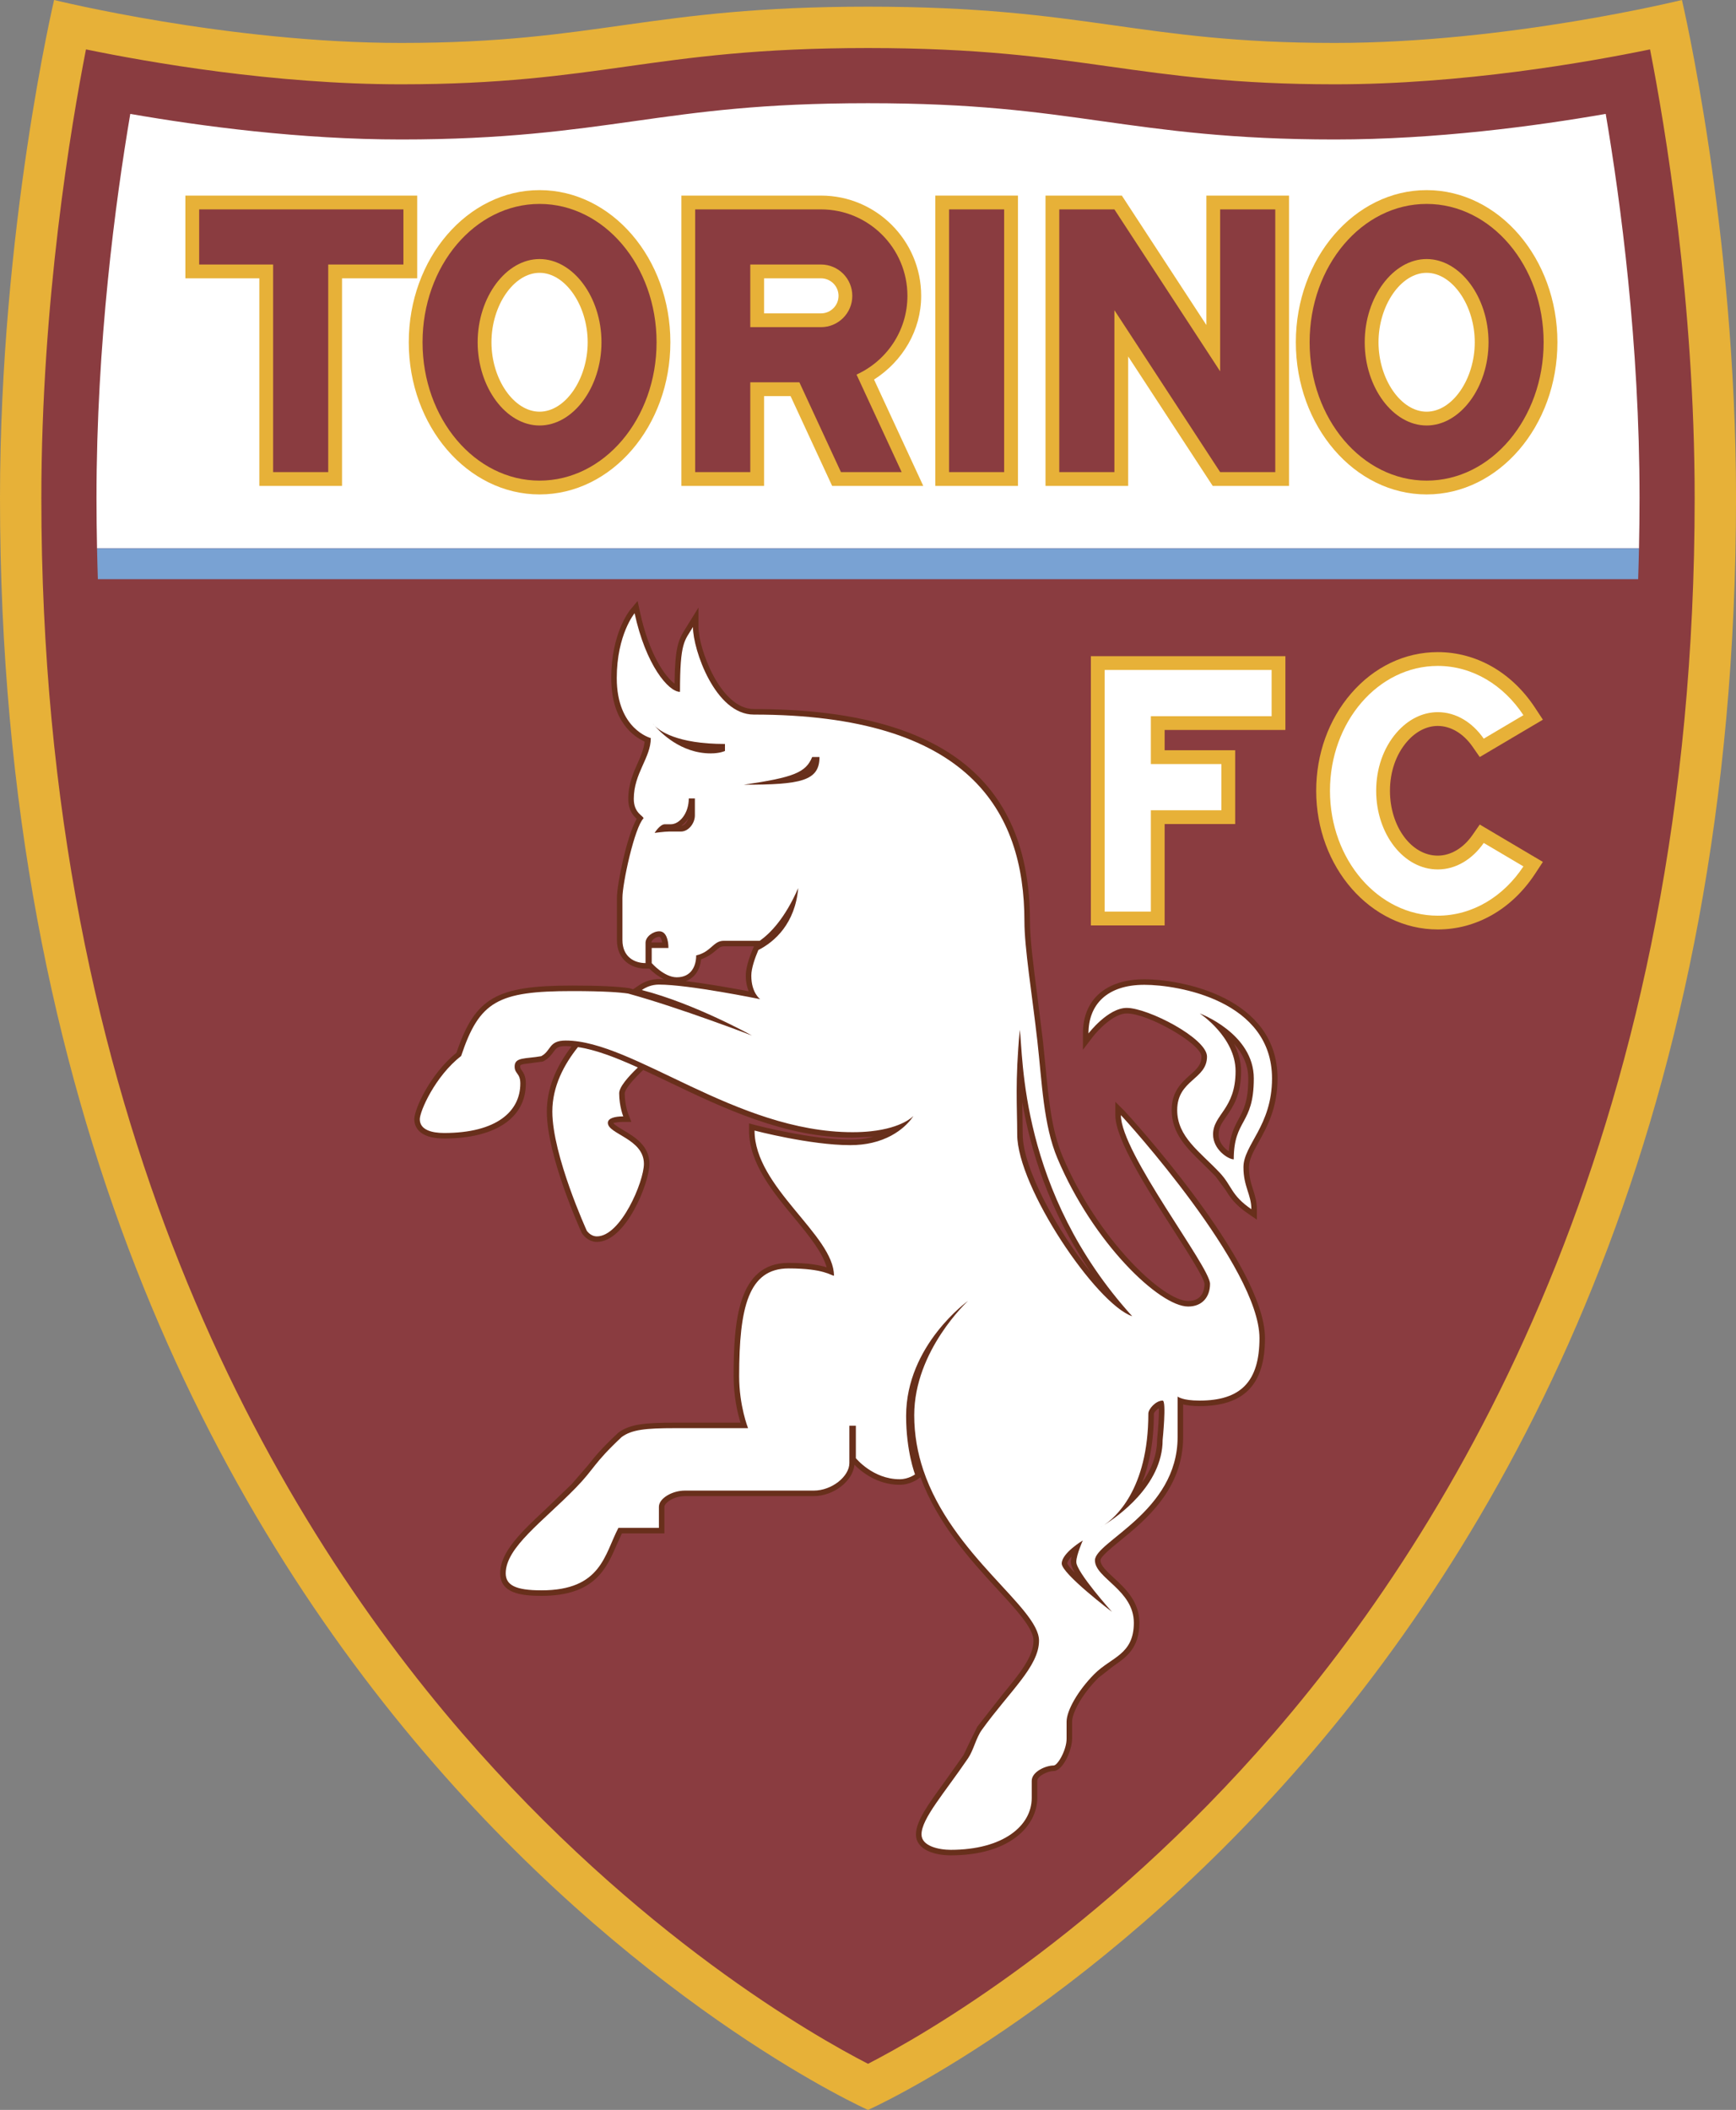
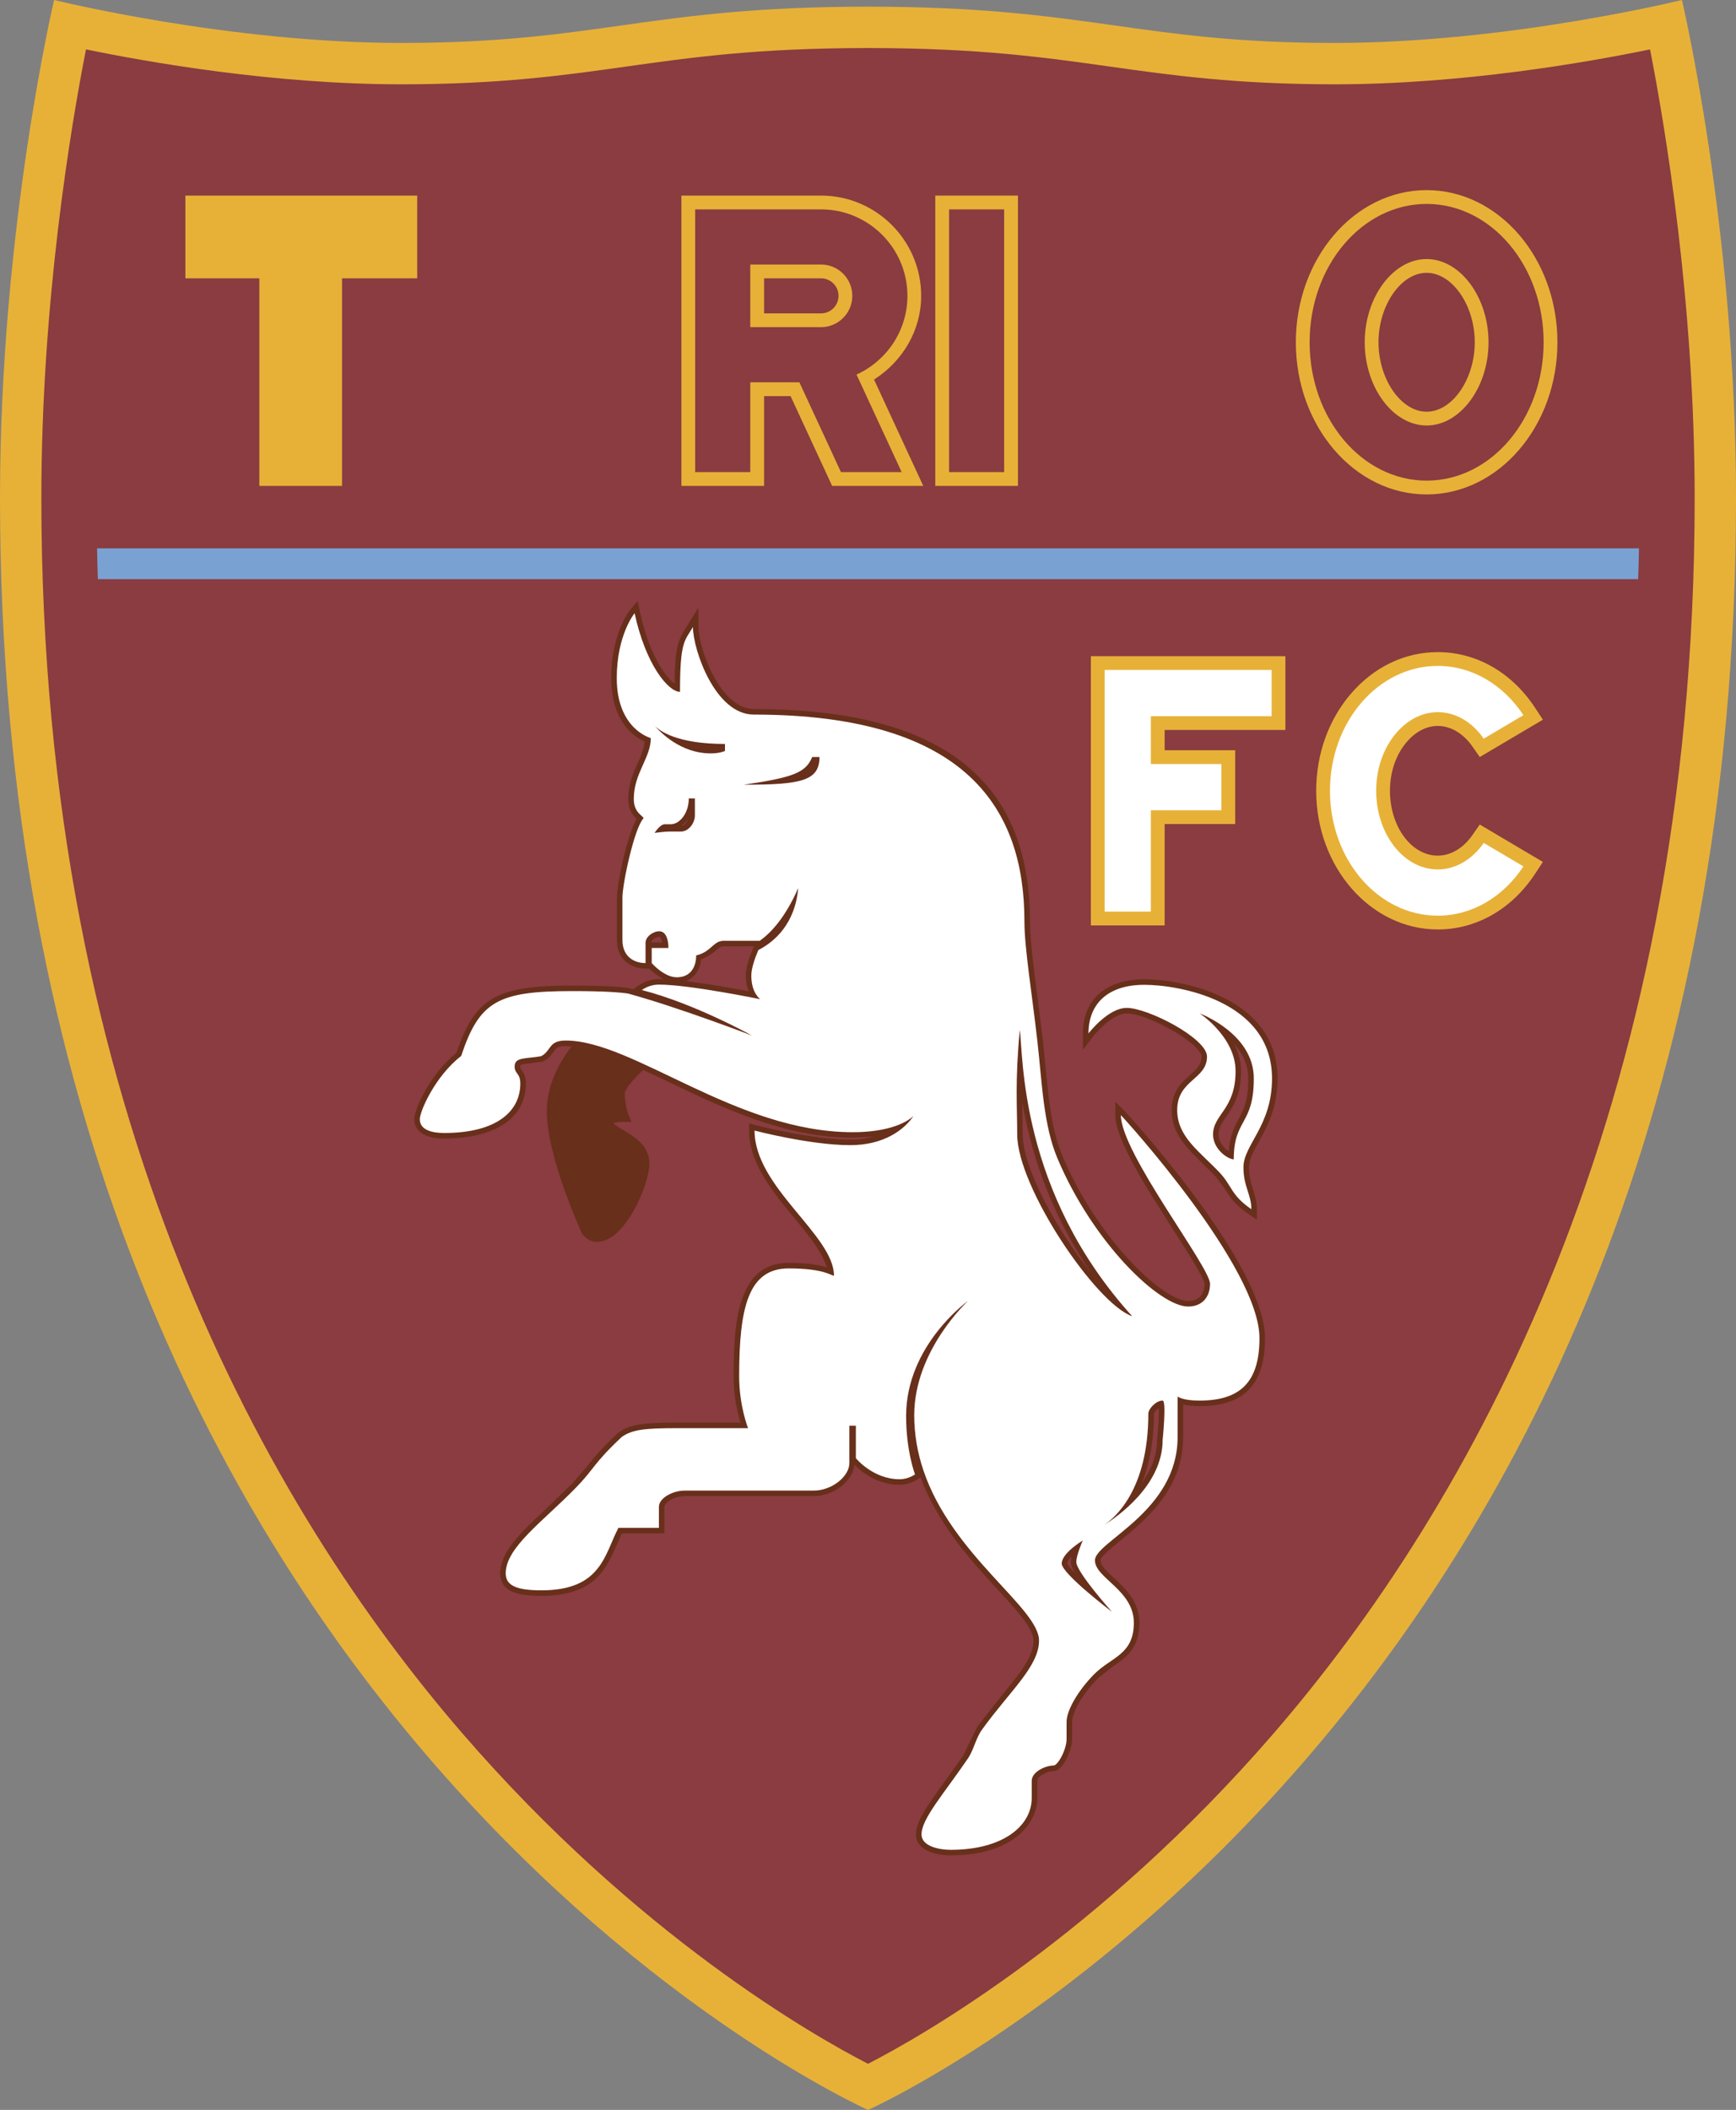
<svg xmlns="http://www.w3.org/2000/svg" width="305.23pt" height="370.78pt" viewBox="0 0 305.23 370.78" version="1.1">
  <rect x="0" y="0" width="305.23" height="370.78" fill="#808080" stroke="none" />
  <g id="surface1">
    <path style=" stroke:none;fill-rule:nonzero;fill:rgb(90.599%,69.398%,21.999%);fill-opacity:1;" d="M 152.617 370.781 C 152.617 370.781 305.234 302.984 305.234 87.527 C 305.234 40.219 295.723 -0.004 295.723 -0.004 C 295.723 -0.004 265.191 7.547 234.695 7.547 C 199.926 7.547 191.379 1.172 152.617 1.172 C 113.855 1.172 105.309 7.547 70.535 7.547 C 40.043 7.547 9.512 -0.004 9.512 -0.004 C 9.512 -0.004 0 40.219 0 87.527 C 0 302.984 152.617 370.781 152.617 370.781 " />
    <path style=" stroke:none;fill-rule:nonzero;fill:rgb(54.099%,23.499%,25.099%);fill-opacity:1;" d="M 110.172 11.688 C 99.254 13.227 87.961 14.816 70.535 14.816 C 48.184 14.816 26.184 10.961 15.117 8.68 C 12.492 22.066 7.27 53.027 7.27 87.527 C 7.27 196.203 47.535 265.57 81.312 304.625 C 112.102 340.219 143.184 357.828 152.617 362.676 C 162.051 357.828 193.133 340.219 223.922 304.625 C 257.695 265.57 297.961 196.203 297.961 87.527 C 297.961 53.027 292.742 22.066 290.117 8.68 C 279.051 10.961 257.047 14.816 234.695 14.816 C 217.273 14.816 205.984 13.227 195.062 11.688 C 183.73 10.094 172.012 8.441 152.617 8.441 C 133.223 8.441 121.504 10.094 110.172 11.688 " />
-     <path style=" stroke:none;fill-rule:nonzero;fill:rgb(100%,100%,100%);fill-opacity:1;" d="M 288.172 96.359 C 288.234 93.434 288.27 90.488 288.27 87.527 C 288.27 60.359 284.945 35.465 282.324 20.016 C 269.922 22.176 252.418 24.512 234.695 24.512 C 216.594 24.512 204.961 22.871 193.707 21.289 C 182.203 19.668 171.336 18.137 152.617 18.137 C 133.898 18.137 123.031 19.668 111.527 21.289 C 100.273 22.871 88.641 24.512 70.535 24.512 C 52.816 24.512 35.312 22.176 22.906 20.016 C 20.285 35.465 16.965 60.359 16.965 87.527 C 16.965 90.488 17.004 93.434 17.062 96.359 L 288.172 96.359 " />
    <path style=" stroke:none;fill-rule:nonzero;fill:rgb(47.499%,63.499%,82.7%);fill-opacity:1;" d="M 17.207 101.773 L 288.027 101.773 C 288.086 99.977 288.137 98.172 288.172 96.359 L 17.062 96.359 C 17.098 98.172 17.148 99.977 17.207 101.773 " />
    <path style=" stroke:none;fill-rule:nonzero;fill:rgb(40.799%,18.399%,10.599%);fill-opacity:1;" d="M 214.254 199.352 C 214.254 198.172 214.816 197.363 215.59 196.242 C 216.758 194.551 218.211 192.445 218.211 188.238 C 218.211 186.441 217.688 184.832 216.961 183.41 C 218.371 185.004 219.477 187.016 219.477 189.52 C 219.477 193.531 218.633 195.086 217.738 196.734 C 216.988 198.121 216.25 199.625 216.043 202.324 C 215.238 201.777 214.254 200.746 214.254 199.352 Z M 190.406 181.609 L 190.406 184.477 L 192.145 182.199 C 193.02 181.059 195.793 178.094 198.109 178.094 C 201.914 178.094 211.246 183.477 211.246 185.672 C 211.246 187.062 210.516 187.781 209.223 188.93 C 207.793 190.203 206.008 191.785 206.008 195.078 C 206.008 199.211 208.699 201.801 211.539 204.547 L 213.707 206.703 L 215.418 209.016 C 216.219 210.305 217.047 211.641 219.473 213.297 L 220.988 214.336 L 220.988 212.496 C 220.988 211.156 220.652 210.098 220.324 209.07 C 219.965 207.957 219.598 206.805 219.598 205.121 C 219.598 203.762 220.352 202.406 221.301 200.691 C 222.781 198.027 224.621 194.707 224.621 189.52 C 224.621 175.223 207.723 172.094 201.211 172.094 C 194.445 172.094 190.406 175.648 190.406 181.609 " />
    <path style=" stroke:none;fill-rule:nonzero;fill:rgb(40.799%,18.399%,10.599%);fill-opacity:1;" d="M 203.449 252.934 C 203.449 255.855 202.32 258.418 200.801 260.562 C 201.996 257.551 202.875 253.594 202.875 248.426 C 202.91 248.18 203.301 247.773 203.734 247.461 C 203.742 247.621 203.766 247.66 203.766 247.859 C 203.766 249.055 203.652 250.941 203.449 252.934 Z M 179.816 199.344 L 179.77 195.902 C 179.758 195.199 179.75 194.41 179.742 193.656 C 181.129 201.781 184.262 212.602 191.875 223.703 C 186 216.473 179.816 205.328 179.816 199.344 Z M 187.656 274.742 C 187.672 274.414 187.984 273.98 188.406 273.527 C 188.332 273.871 188.27 274.207 188.27 274.484 C 188.27 274.957 188.547 275.629 188.98 276.402 C 188.25 275.66 187.75 275.062 187.656 274.742 Z M 132.445 166.574 C 131.57 168.613 131.129 170.258 131.129 171.457 C 131.129 172.633 131.355 173.484 131.637 174.203 C 128.988 173.695 124.465 172.883 120.562 172.414 C 122.109 171.871 123.066 170.488 123.27 168.578 C 124.398 168.176 125.199 167.605 125.785 167.094 C 126.398 166.559 126.715 166.301 127.25 166.301 C 127.25 166.301 131.125 166.301 132.562 166.301 C 132.531 166.371 132.445 166.574 132.445 166.574 Z M 119.797 145.113 C 120.25 144.797 120.648 144.383 121 143.859 C 120.781 144.516 120.344 145.059 119.797 145.113 Z M 114.512 165.625 C 114.574 165.199 115.266 164.625 115.922 164.625 C 116.152 164.625 116.316 165.062 116.426 165.625 C 115.566 165.625 114.52 165.625 114.512 165.625 Z M 197.762 195.281 L 196.105 193.629 L 196.105 195.969 C 196.105 200.215 201.559 208.73 206.375 216.246 C 208.77 219.984 211.746 224.637 211.781 225.609 C 211.781 226.516 211.504 228.629 208.906 228.629 C 204.438 228.629 192.941 217.703 186.82 203.191 C 184.895 198.633 184.371 193.145 183.816 187.336 L 183.363 182.871 L 182.375 174.938 C 181.684 169.609 181.09 165.012 181.09 161.91 C 181.09 136.805 165.203 124.602 132.523 124.602 C 126.625 124.602 122.805 113.891 122.805 110.184 L 122.805 106.77 L 120.496 110.508 C 119.266 112.449 118.68 113.734 118.602 120.141 C 116.945 118.91 114.129 114.996 112.523 107.555 L 112.105 105.609 L 110.832 107.141 C 110.691 107.305 107.473 111.277 107.473 119.16 C 107.473 126.891 111.559 129.527 113.344 130.32 C 113.207 131.512 112.77 132.656 112.191 133.941 C 111.383 135.738 110.465 137.777 110.465 140.395 C 110.465 142.391 111.367 143.367 111.945 143.895 C 110.223 146.848 108.469 155.414 108.469 157.777 L 108.469 165.188 C 108.469 168.66 110.996 170.219 113.5 170.219 C 113.5 170.219 113.891 170.219 114.176 170.219 C 114.617 170.68 115.535 171.492 116.754 172.098 C 116.461 172.086 116.113 172.055 115.852 172.055 C 114.598 172.055 113.367 172.445 112.297 173.18 C 112.297 173.18 111.805 173.516 111.324 173.848 C 111.121 173.789 110.902 173.723 110.703 173.664 C 108.656 173.348 105.297 173.195 100.605 173.195 C 87.227 173.195 83.543 175.32 80.258 185 C 75.645 188.727 72.844 194.898 72.844 196.68 C 72.844 197.699 73.355 200.07 78.09 200.07 C 87.086 200.07 92.453 196.461 92.453 190.41 C 92.453 189.094 92.023 188.496 91.711 188.059 C 91.516 187.789 91.457 187.711 91.457 187.418 C 91.457 187.145 91.457 187.027 93.332 186.828 L 95.496 186.535 L 95.605 186.461 C 96.488 185.992 96.938 185.371 97.301 184.875 C 97.789 184.199 98.062 183.828 99.465 183.828 C 99.793 183.828 100.145 183.871 100.488 183.898 C 97.613 187.648 96.145 191.488 96.145 195.328 C 96.145 203.145 102.035 216.129 102.289 216.676 C 102.699 217.336 103.633 218.242 104.949 218.242 C 110.031 218.242 114.184 207.879 114.184 204.52 C 114.184 201.324 111.547 199.762 109.617 198.621 C 108.98 198.242 107.91 197.609 107.844 197.316 C 107.871 197.387 108.375 197.152 109.582 197.152 L 111.008 197.152 L 110.484 195.824 C 110.477 195.809 109.84 194.172 109.84 192.121 C 109.84 192.02 109.922 191.059 112.816 188.289 L 113.098 188.023 C 114.559 188.699 116.062 189.41 117.617 190.156 C 127.191 194.738 138.039 199.93 149.91 199.93 L 153.199 199.766 C 153.375 199.746 153.473 199.703 153.641 199.68 C 153.445 199.738 153.32 199.828 153.113 199.875 C 151.98 200.137 150.762 200.27 149.48 200.27 C 142.637 200.27 133.012 197.762 132.914 197.738 L 131.699 197.418 L 131.699 198.676 C 131.699 204.434 135.992 209.609 139.781 214.18 C 142.316 217.234 144.625 220.129 145.344 222.707 C 144.156 222.336 142.191 221.93 138.652 221.93 C 129.734 221.93 128.988 232.215 128.988 241.852 C 128.988 245.496 129.711 248.406 130.195 250.004 C 128.059 250.004 118.703 250.004 118.703 250.004 C 113.441 250.004 110.754 250.258 108.719 251.762 C 105.609 254.668 104.469 256.117 103.367 257.52 L 100.551 260.77 L 96.113 265.051 C 91.73 269.141 87.949 272.668 87.949 276.48 C 87.949 279.973 91.609 280.445 95.188 280.445 C 104.578 280.445 106.645 275.625 108.473 271.375 C 108.473 271.375 109.055 270.113 109.348 269.469 C 110.383 269.469 116.82 269.469 116.82 269.469 L 116.82 264.793 C 116.82 264.086 118.5 262.914 120.41 262.914 L 143.07 262.914 C 146.598 262.914 149.992 260.223 150.227 257.395 C 151.301 258.492 154.125 260.922 158.176 260.922 C 160.043 260.922 161.406 259.914 161.461 259.871 C 161.461 259.871 161.668 259.719 161.836 259.59 C 164.867 267.777 170.625 274.145 175.344 279.254 C 178.762 282.961 181.715 286.164 181.715 288.309 C 181.715 291.148 179.285 294.105 176.207 297.852 L 171.84 303.43 L 170.465 306.211 L 169.406 308.438 C 169.406 308.438 166.105 313.086 166.105 313.086 C 163.172 317.121 161.051 320.035 161.051 322.367 C 161.051 325.078 164.34 326.043 167.152 326.043 C 177.609 326.043 182.375 320.812 182.375 315.953 L 182.375 312.961 C 182.375 312.098 184.215 311.223 185.25 311.223 C 186.863 311.223 188.5 307.582 188.5 305.551 L 188.5 302.559 C 188.5 301.074 190.113 297.875 193.098 294.867 L 195.711 292.824 C 197.98 291.27 200.328 289.664 200.328 285.172 C 200.328 281.426 197.828 279.121 195.824 277.266 C 194.57 276.105 193.488 275.105 193.488 274.199 C 193.488 273.57 195.379 272.031 196.898 270.793 C 201.328 267.191 208.023 261.742 208.023 252.539 C 208.023 252.539 208.023 248.598 208.023 246.801 C 208.703 246.961 209.586 247.098 210.898 247.098 C 218.754 247.098 222.414 243.305 222.414 235.156 C 222.414 222.008 198.012 195.527 197.762 195.281 " />
    <path style=" stroke:none;fill-rule:nonzero;fill:rgb(100%,100%,100%);fill-opacity:1;" d="M 216.922 203.734 C 215.957 203.734 213.285 202.023 213.285 199.352 C 213.285 195.824 217.242 194.969 217.242 188.238 C 217.242 182.223 210.934 178.086 210.934 178.086 C 210.934 178.086 220.449 181.609 220.449 189.52 C 220.449 197.75 216.922 196.574 216.922 203.734 Z M 223.652 189.52 C 223.652 175.84 207.195 173.062 201.211 173.062 C 194.582 173.062 191.379 176.59 191.379 181.609 C 191.379 181.609 194.797 177.121 198.109 177.121 C 201.852 177.121 212.219 182.465 212.219 185.672 C 212.219 189.734 206.98 189.734 206.98 195.078 C 206.98 199.781 210.934 202.355 214.414 206.035 C 216.68 208.438 216.387 210.012 220.02 212.496 C 220.02 209.934 218.629 208.543 218.629 205.121 C 218.629 201.168 223.652 197.855 223.652 189.52 " />
-     <path style=" stroke:none;fill-rule:nonzero;fill:rgb(100%,100%,100%);fill-opacity:1;" d="M 103.168 216.273 C 103.168 216.273 103.812 217.27 104.949 217.27 C 109.152 217.27 113.215 207.652 113.215 204.52 C 113.215 200.102 106.875 199.316 106.875 197.32 C 106.875 196.539 108.016 196.184 109.582 196.184 C 109.582 196.184 108.867 194.402 108.867 192.121 C 108.867 191.016 110.461 189.203 112.148 187.59 C 108.258 185.828 104.73 184.469 101.617 184.008 C 99.172 187.055 97.113 190.914 97.113 195.328 C 97.113 203.02 103.168 216.273 103.168 216.273 " />
    <path style=" stroke:none;fill-rule:nonzero;fill:rgb(100%,100%,100%);fill-opacity:1;" d="M 204.418 253.039 C 204.418 261.082 196.312 266.641 194.086 268.016 C 193.738 268.246 193.516 268.359 193.516 268.359 C 193.516 268.359 193.73 268.234 194.086 268.016 C 195.961 266.793 201.906 261.859 201.906 248.406 C 201.906 247.625 203.203 246.129 204.418 246.129 C 205.129 246.129 204.418 253.039 204.418 253.039 Z M 178.848 199.344 C 178.848 194.43 178.445 190.16 179.301 180.969 C 179.941 185.352 179.141 209.344 199.074 231.309 C 192.766 229.172 178.848 208.645 178.848 199.344 Z M 195.508 283.25 C 195.508 283.25 186.676 276.551 186.676 274.77 C 186.676 272.918 190.379 270.711 190.379 270.711 C 190.379 270.711 189.238 273.273 189.238 274.484 C 189.238 276.266 195.508 283.25 195.508 283.25 Z M 130.777 137.898 C 139.543 136.617 141.68 135.762 142.801 133.035 L 144.086 133.035 C 144.086 137.258 140.77 137.898 130.777 137.898 Z M 127.465 131.969 C 127.465 131.969 126.609 132.395 124.953 132.395 C 119.676 132.395 116.086 128.676 115.09 127.512 C 114.883 127.297 114.801 127.156 114.801 127.156 C 114.801 127.156 114.906 127.297 115.09 127.512 C 115.945 128.414 118.977 130.738 127.465 130.738 Z M 122.176 143.297 C 122.176 144.684 121.055 146.129 119.719 146.129 L 117.633 146.129 C 116.887 146.129 115.094 146.367 115.094 146.367 C 115.094 146.367 116.031 144.848 116.887 144.848 L 117.953 144.848 C 119.449 144.848 121.105 142.977 121.105 140.305 L 122.176 140.305 Z M 197.078 195.969 C 197.078 202.594 212.754 222.617 212.754 225.609 C 212.754 227.816 211.469 229.598 208.906 229.598 C 203.852 229.598 192.184 218.406 185.926 203.566 C 183.434 197.66 183.215 190.18 182.398 182.98 C 181.449 174.59 180.117 166.59 180.117 161.91 C 180.117 142.387 170.215 125.574 132.523 125.574 C 125.754 125.574 121.836 114.172 121.836 110.184 C 120.367 112.676 119.559 112.676 119.559 121.582 C 117.527 121.582 113.535 116.844 111.578 107.762 C 111.578 107.762 108.441 111.535 108.441 119.16 C 108.441 128.172 114.426 129.703 114.426 129.703 C 114.426 133.195 111.434 135.867 111.434 140.395 C 111.434 142.922 113.145 143.348 113.145 143.812 C 111.574 145.379 109.438 155.215 109.438 157.777 L 109.438 165.188 C 109.438 168.199 111.594 169.246 113.5 169.246 L 113.5 165.688 C 113.5 164.617 114.801 163.656 115.922 163.656 C 117.152 163.656 117.527 165.258 117.527 166.594 L 114.586 166.594 L 114.586 169.246 C 114.586 169.246 116.762 171.742 118.988 171.742 C 121.586 171.742 122.406 169.695 122.406 167.895 C 125.062 167.289 125.383 165.328 127.25 165.328 L 133.586 165.328 C 135.465 163.996 138.035 161.348 140.344 156.062 C 139.812 162.266 136.238 165.48 133.336 166.953 C 132.773 168.273 132.098 170.117 132.098 171.457 C 132.098 174.504 133.664 175.59 133.664 175.59 C 133.664 175.59 121.16 173.023 115.852 173.023 C 114.559 173.023 113.543 173.5 112.844 173.98 C 122.125 176.352 132.223 181.984 132.223 181.984 C 132.223 181.984 119.633 177.129 110.445 174.602 C 109.074 174.391 106.293 174.164 100.605 174.164 C 87.547 174.164 84.289 175.945 81.082 185.566 C 76.484 189.145 73.812 195.289 73.812 196.68 C 73.812 198.551 75.898 199.102 78.09 199.102 C 87.332 199.102 91.484 195.289 91.484 190.41 C 91.484 188.559 90.484 188.738 90.484 187.418 C 90.484 185.727 92.41 186.098 95.152 185.605 C 96.965 184.645 96.418 182.855 99.465 182.855 C 111.363 182.855 129.391 198.961 149.91 198.961 C 151.086 198.961 152.145 198.902 153.098 198.801 C 158.766 198.199 160.598 196.109 160.598 196.109 C 160.598 196.109 158.613 199.594 153.332 200.82 C 152.203 201.082 150.926 201.238 149.48 201.238 C 142.43 201.238 132.668 198.676 132.668 198.676 C 132.668 208.652 146.633 217.059 146.633 224.184 C 146.133 224.184 144.922 222.902 138.652 222.902 C 131.598 222.902 129.961 229.738 129.961 241.852 C 129.961 247.055 131.527 250.973 131.527 250.973 L 118.703 250.973 C 113.5 250.973 111.078 251.223 109.297 252.539 C 104.262 257.262 104.586 258.016 101.246 261.445 C 95.477 267.375 88.918 271.918 88.918 276.48 C 88.918 278.547 90.629 279.473 95.188 279.473 C 105.734 279.473 106.27 273.191 108.727 268.5 L 115.852 268.5 L 115.852 264.793 C 115.852 263.297 118.203 261.945 120.41 261.945 L 143.07 261.945 C 146.273 261.945 149.34 259.449 149.34 257.102 L 149.34 250.547 L 150.48 250.547 L 150.48 256.246 C 150.48 256.246 153.473 259.949 158.176 259.949 C 159.742 259.949 160.883 259.094 160.883 259.094 C 160.883 259.094 159.316 255.035 159.316 248.836 C 159.316 236.367 170.215 228.602 170.215 228.602 C 170.215 228.602 160.742 237.293 160.742 248.695 C 160.742 252.148 161.34 255.355 162.336 258.332 C 167.387 273.391 182.684 282.535 182.684 288.309 C 182.684 292.867 177.5 297.219 172.629 303.996 C 171.59 305.438 171.191 307.535 170.207 308.984 C 166.039 315.113 162.023 319.586 162.023 322.367 C 162.023 324.43 165.086 325.074 167.152 325.074 C 176.344 325.074 181.402 320.871 181.402 315.953 L 181.402 312.961 C 181.402 311.32 183.895 310.254 185.25 310.254 C 185.965 310.254 187.531 307.543 187.531 305.551 L 187.531 302.559 C 187.531 300.621 189.488 297.125 192.41 294.184 C 195.402 291.176 199.355 290.801 199.355 285.172 C 199.355 279.402 192.516 277.336 192.516 274.199 C 192.516 270.922 207.051 265.648 207.051 252.539 L 207.051 245.414 C 207.051 245.414 207.836 246.129 210.898 246.129 C 218.098 246.129 221.445 242.852 221.445 235.156 C 221.445 222.758 197.898 196.785 197.078 195.969 " />
    <path style=" stroke:none;fill-rule:nonzero;fill:rgb(90.599%,69.398%,21.999%);fill-opacity:1;" d="M 32.594 34.371 L 32.594 48.91 C 32.594 48.91 42.391 48.91 45.598 48.91 C 45.598 53.133 45.598 85.391 45.598 85.391 L 60.137 85.391 C 60.137 85.391 60.137 53.133 60.137 48.91 C 63.367 48.91 73.352 48.91 73.352 48.91 L 73.352 34.371 L 32.594 34.371 " />
-     <path style=" stroke:none;fill-rule:nonzero;fill:rgb(90.599%,69.398%,21.999%);fill-opacity:1;" d="M 86.41 60.148 C 86.41 53.648 90.359 47.945 94.867 47.945 C 99.375 47.945 103.328 53.648 103.328 60.148 C 103.328 66.648 99.375 72.348 94.867 72.348 C 90.359 72.348 86.41 66.648 86.41 60.148 Z M 71.871 60.148 C 71.871 74.891 82.188 86.887 94.867 86.887 C 107.551 86.887 117.867 74.891 117.867 60.148 C 117.867 45.406 107.551 33.41 94.867 33.41 C 82.188 33.41 71.871 45.406 71.871 60.148 " />
    <path style=" stroke:none;fill-rule:nonzero;fill:rgb(90.599%,69.398%,21.999%);fill-opacity:1;" d="M 144.352 48.91 C 146.051 48.91 147.434 50.289 147.434 51.988 C 147.434 53.688 146.051 55.07 144.352 55.07 C 144.352 55.07 137.484 55.07 134.344 55.07 C 134.344 52.953 134.344 51.023 134.344 48.91 C 137.484 48.91 144.352 48.91 144.352 48.91 Z M 119.805 34.371 L 119.805 85.391 L 134.344 85.391 C 134.344 85.391 134.344 73.078 134.344 69.605 C 136.223 69.605 137.629 69.605 139 69.605 C 140.082 71.938 146.309 85.391 146.309 85.391 L 162.332 85.391 C 162.332 85.391 155.062 69.699 153.676 66.699 C 158.711 63.492 161.965 58.043 161.965 51.988 C 161.965 42.273 154.066 34.371 144.352 34.371 L 119.805 34.371 " />
    <path style=" stroke:none;fill-rule:nonzero;fill:rgb(90.599%,69.398%,21.999%);fill-opacity:1;" d="M 164.445 34.371 L 164.445 85.391 L 178.98 85.391 L 178.98 34.371 L 164.445 34.371 " />
-     <path style=" stroke:none;fill-rule:nonzero;fill:rgb(90.599%,69.398%,21.999%);fill-opacity:1;" d="M 212.109 34.371 C 212.109 34.371 212.109 48.816 212.109 57.117 C 206.957 49.234 197.246 34.371 197.246 34.371 L 183.824 34.371 L 183.824 85.391 L 198.359 85.391 C 198.359 85.391 198.359 70.945 198.359 62.645 C 203.512 70.527 213.223 85.391 213.223 85.391 L 226.645 85.391 L 226.645 34.371 L 212.109 34.371 " />
    <path style=" stroke:none;fill-rule:nonzero;fill:rgb(90.599%,69.398%,21.999%);fill-opacity:1;" d="M 242.375 60.148 C 242.375 53.648 246.328 47.945 250.832 47.945 C 255.344 47.945 259.297 53.648 259.297 60.148 C 259.297 66.648 255.344 72.348 250.832 72.348 C 246.328 72.348 242.375 66.648 242.375 60.148 Z M 227.84 60.148 C 227.84 74.891 238.152 86.887 250.832 86.887 C 263.516 86.887 273.832 74.891 273.832 60.148 C 273.832 45.406 263.516 33.41 250.832 33.41 C 238.152 33.41 227.84 45.406 227.84 60.148 " />
-     <path style=" stroke:none;fill-rule:nonzero;fill:rgb(54.099%,23.499%,25.099%);fill-opacity:1;" d="M 70.93 36.797 L 35.02 36.797 L 35.02 46.484 L 48.023 46.484 L 48.023 82.965 L 57.711 82.965 L 57.711 46.484 L 70.93 46.484 L 70.93 36.797 " />
    <path style=" stroke:none;fill-rule:nonzero;fill:rgb(54.099%,23.499%,25.099%);fill-opacity:1;" d="M 94.867 74.773 C 88.969 74.773 83.984 68.074 83.984 60.148 C 83.984 52.219 88.969 45.523 94.867 45.523 C 100.77 45.523 105.754 52.219 105.754 60.148 C 105.754 68.074 100.77 74.773 94.867 74.773 Z M 94.867 35.836 C 83.508 35.836 74.293 46.719 74.293 60.148 C 74.293 73.574 83.508 84.461 94.867 84.461 C 106.23 84.461 115.441 73.574 115.441 60.148 C 115.441 46.719 106.23 35.836 94.867 35.836 " />
    <path style=" stroke:none;fill-rule:nonzero;fill:rgb(54.099%,23.499%,25.099%);fill-opacity:1;" d="M 131.918 57.492 L 131.918 46.484 L 144.352 46.484 C 147.391 46.484 149.855 48.949 149.855 51.988 C 149.855 55.027 147.391 57.492 144.352 57.492 Z M 158.535 82.965 L 150.598 65.824 C 155.863 63.434 159.547 58.141 159.547 51.988 C 159.547 43.609 152.73 36.797 144.352 36.797 L 122.23 36.797 L 122.23 82.965 L 131.918 82.965 L 131.918 67.184 L 140.551 67.184 L 147.859 82.965 L 158.535 82.965 " />
    <path style=" stroke:none;fill-rule:nonzero;fill:rgb(54.099%,23.499%,25.099%);fill-opacity:1;" d="M 176.555 36.797 L 176.555 82.965 L 166.867 82.965 L 166.867 36.797 L 176.555 36.797 " />
    <path style=" stroke:none;fill-rule:nonzero;fill:rgb(54.099%,23.499%,25.099%);fill-opacity:1;" d="M 214.531 36.797 L 214.531 65.254 L 195.938 36.797 L 186.246 36.797 L 186.246 82.965 L 195.938 82.965 L 195.938 54.508 L 214.531 82.965 L 224.223 82.965 L 224.223 36.797 L 214.531 36.797 " />
    <path style=" stroke:none;fill-rule:nonzero;fill:rgb(54.099%,23.499%,25.099%);fill-opacity:1;" d="M 250.832 74.773 C 244.934 74.773 239.949 68.074 239.949 60.148 C 239.949 52.219 244.934 45.523 250.832 45.523 C 256.734 45.523 261.719 52.219 261.719 60.148 C 261.719 68.074 256.734 74.773 250.832 74.773 Z M 250.832 35.836 C 239.473 35.836 230.262 46.719 230.262 60.148 C 230.262 73.574 239.473 84.461 250.832 84.461 C 262.195 84.461 271.406 73.574 271.406 60.148 C 271.406 46.719 262.195 35.836 250.832 35.836 " />
    <path style=" stroke:none;fill-rule:nonzero;fill:rgb(90.599%,69.398%,21.999%);fill-opacity:1;" d="M 191.801 115.312 L 191.801 162.625 L 204.77 162.625 C 204.77 162.625 204.77 148.43 204.77 144.812 C 207.91 144.812 217.172 144.812 217.172 144.812 L 217.172 131.84 C 217.172 131.84 207.91 131.84 204.77 131.84 C 204.77 130.383 204.77 129.742 204.77 128.281 C 208.574 128.281 226.004 128.281 226.004 128.281 L 226.004 115.312 L 191.801 115.312 " />
    <path style=" stroke:none;fill-rule:nonzero;fill:rgb(90.599%,69.398%,21.999%);fill-opacity:1;" d="M 237.559 121.867 C 233.598 126.453 231.418 132.523 231.418 138.969 C 231.418 152.406 241.008 163.336 252.793 163.336 C 259.566 163.336 265.793 159.785 269.879 153.59 L 271.277 151.465 L 260.176 144.898 L 258.891 146.746 C 257.289 149.047 255.066 150.363 252.793 150.363 C 248.156 150.363 244.387 145.254 244.387 138.969 C 244.387 135.637 245.449 132.574 247.375 130.344 C 248.918 128.555 250.844 127.57 252.793 127.57 C 255.066 127.57 257.285 128.891 258.891 131.188 L 260.176 133.035 L 271.277 126.473 L 269.879 124.348 C 265.793 118.152 259.562 114.598 252.793 114.598 C 247.016 114.598 241.605 117.18 237.559 121.867 " />
    <path style=" stroke:none;fill-rule:nonzero;fill:rgb(100%,100%,100%);fill-opacity:1;" d="M 223.582 125.859 L 223.582 117.734 L 194.227 117.734 L 194.227 160.199 L 202.348 160.199 L 202.348 142.387 L 214.746 142.387 L 214.746 134.266 L 202.348 134.266 L 202.348 125.859 L 223.582 125.859 " />
    <path style=" stroke:none;fill-rule:nonzero;fill:rgb(100%,100%,100%);fill-opacity:1;" d="M 260.879 148.133 C 258.891 150.98 256.012 152.789 252.793 152.789 C 246.82 152.789 241.965 146.59 241.965 138.969 C 241.965 135.055 243.234 131.43 245.539 128.762 C 247.555 126.43 250.129 125.148 252.793 125.148 C 256.012 125.148 258.891 126.953 260.875 129.805 L 267.852 125.68 C 264.391 120.43 258.941 117.023 252.793 117.023 C 242.328 117.023 233.84 126.848 233.84 138.969 C 233.84 151.09 242.328 160.914 252.793 160.914 C 258.941 160.914 264.391 157.508 267.852 152.254 L 260.879 148.133 " />
  </g>
</svg>